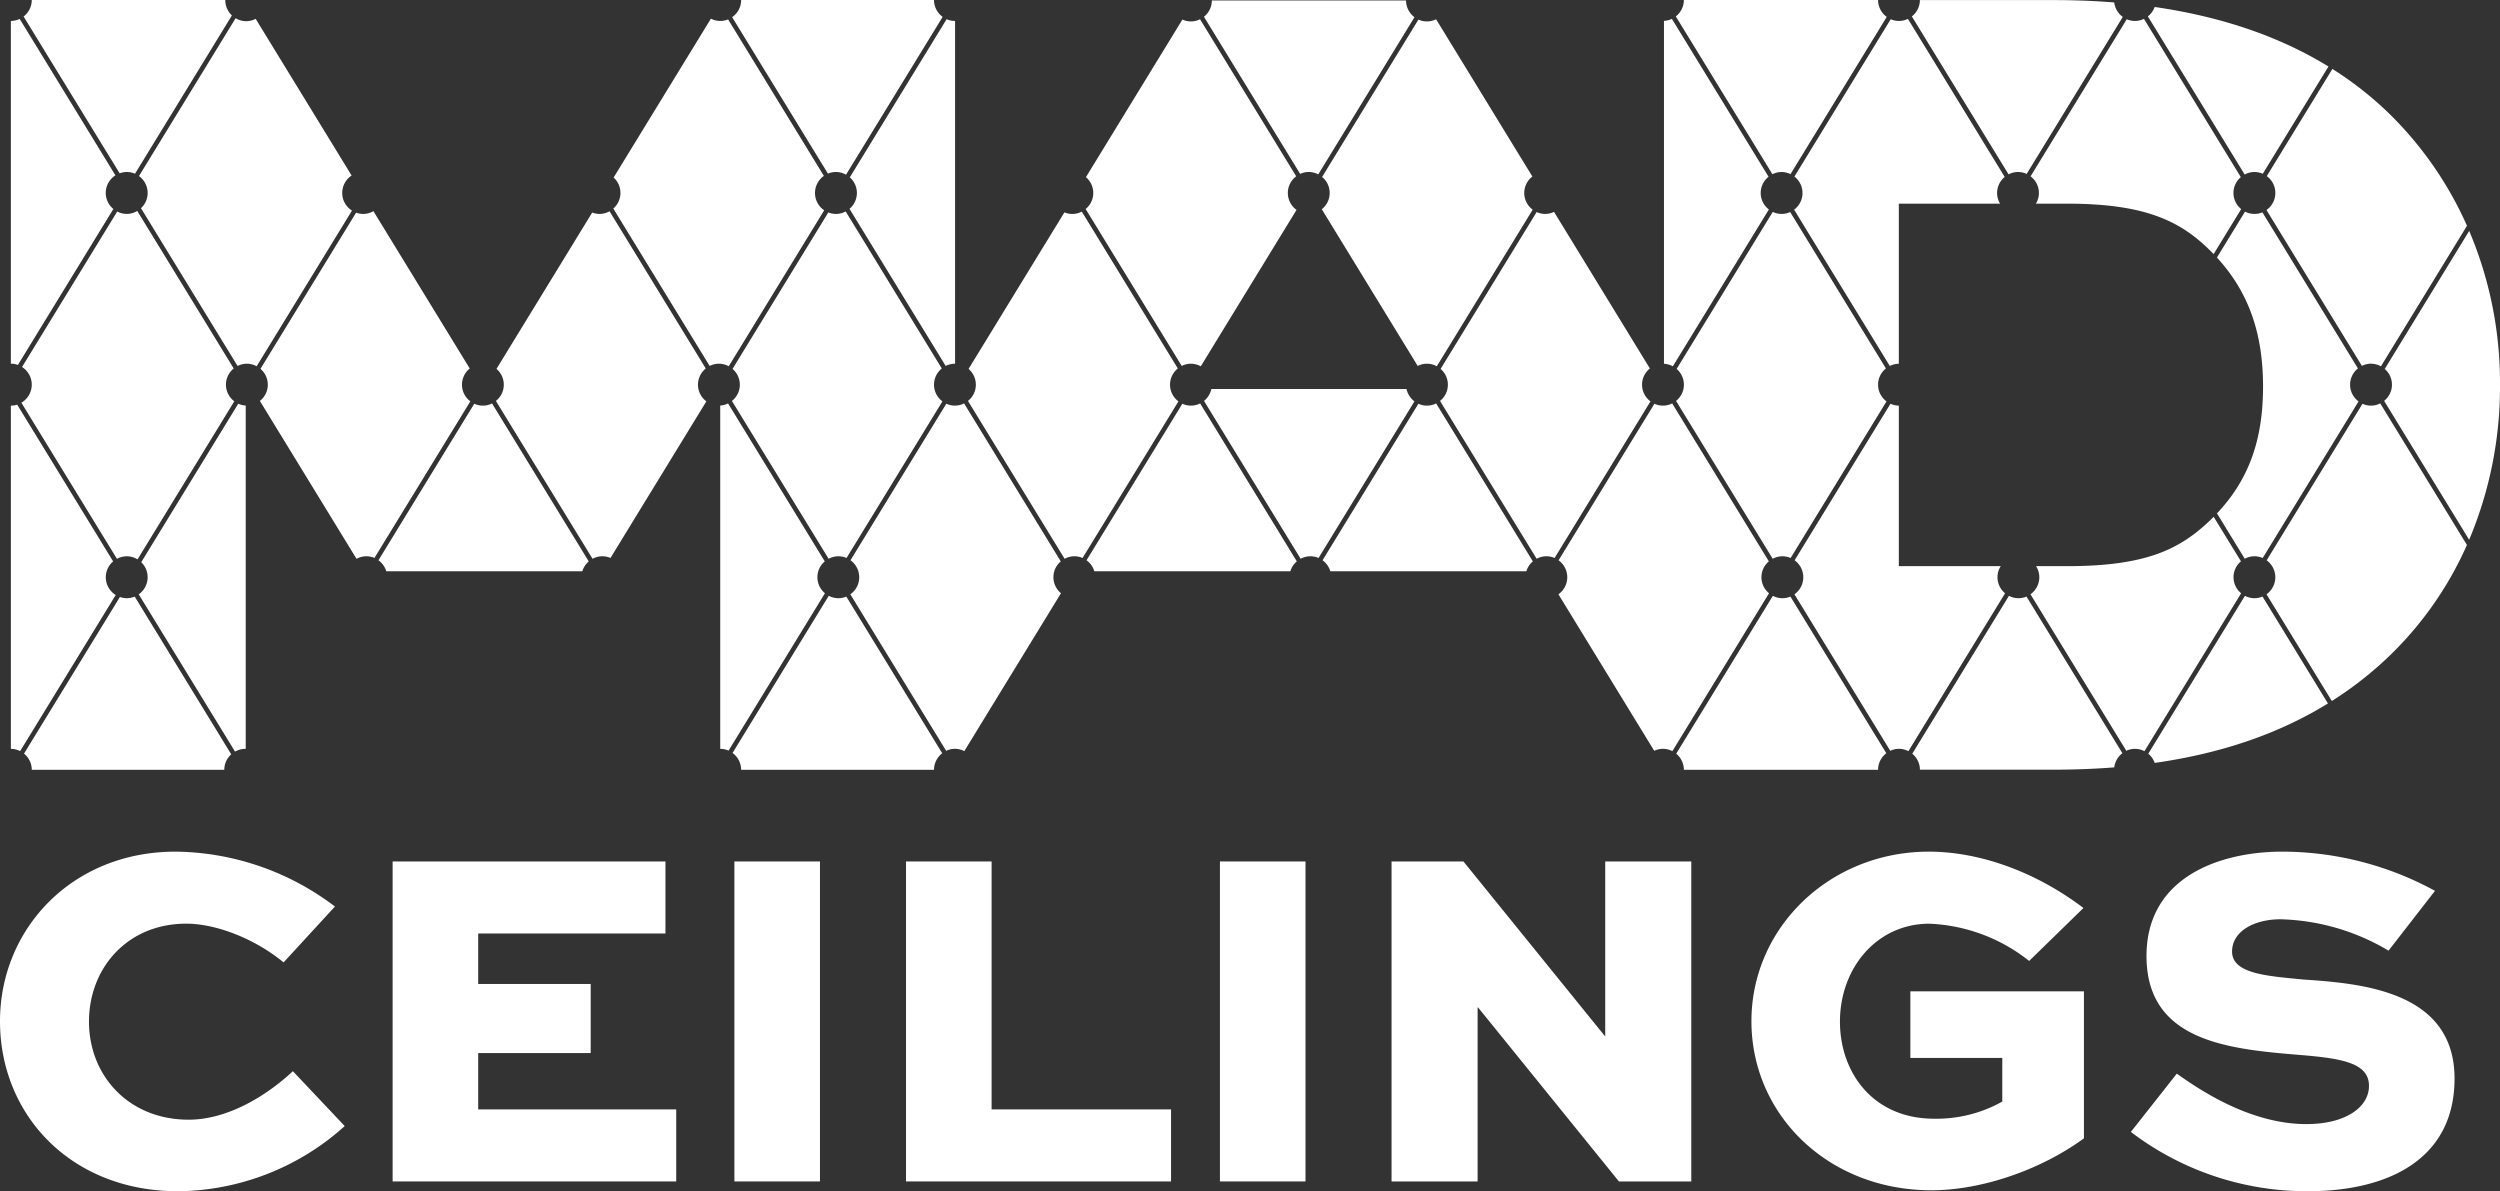
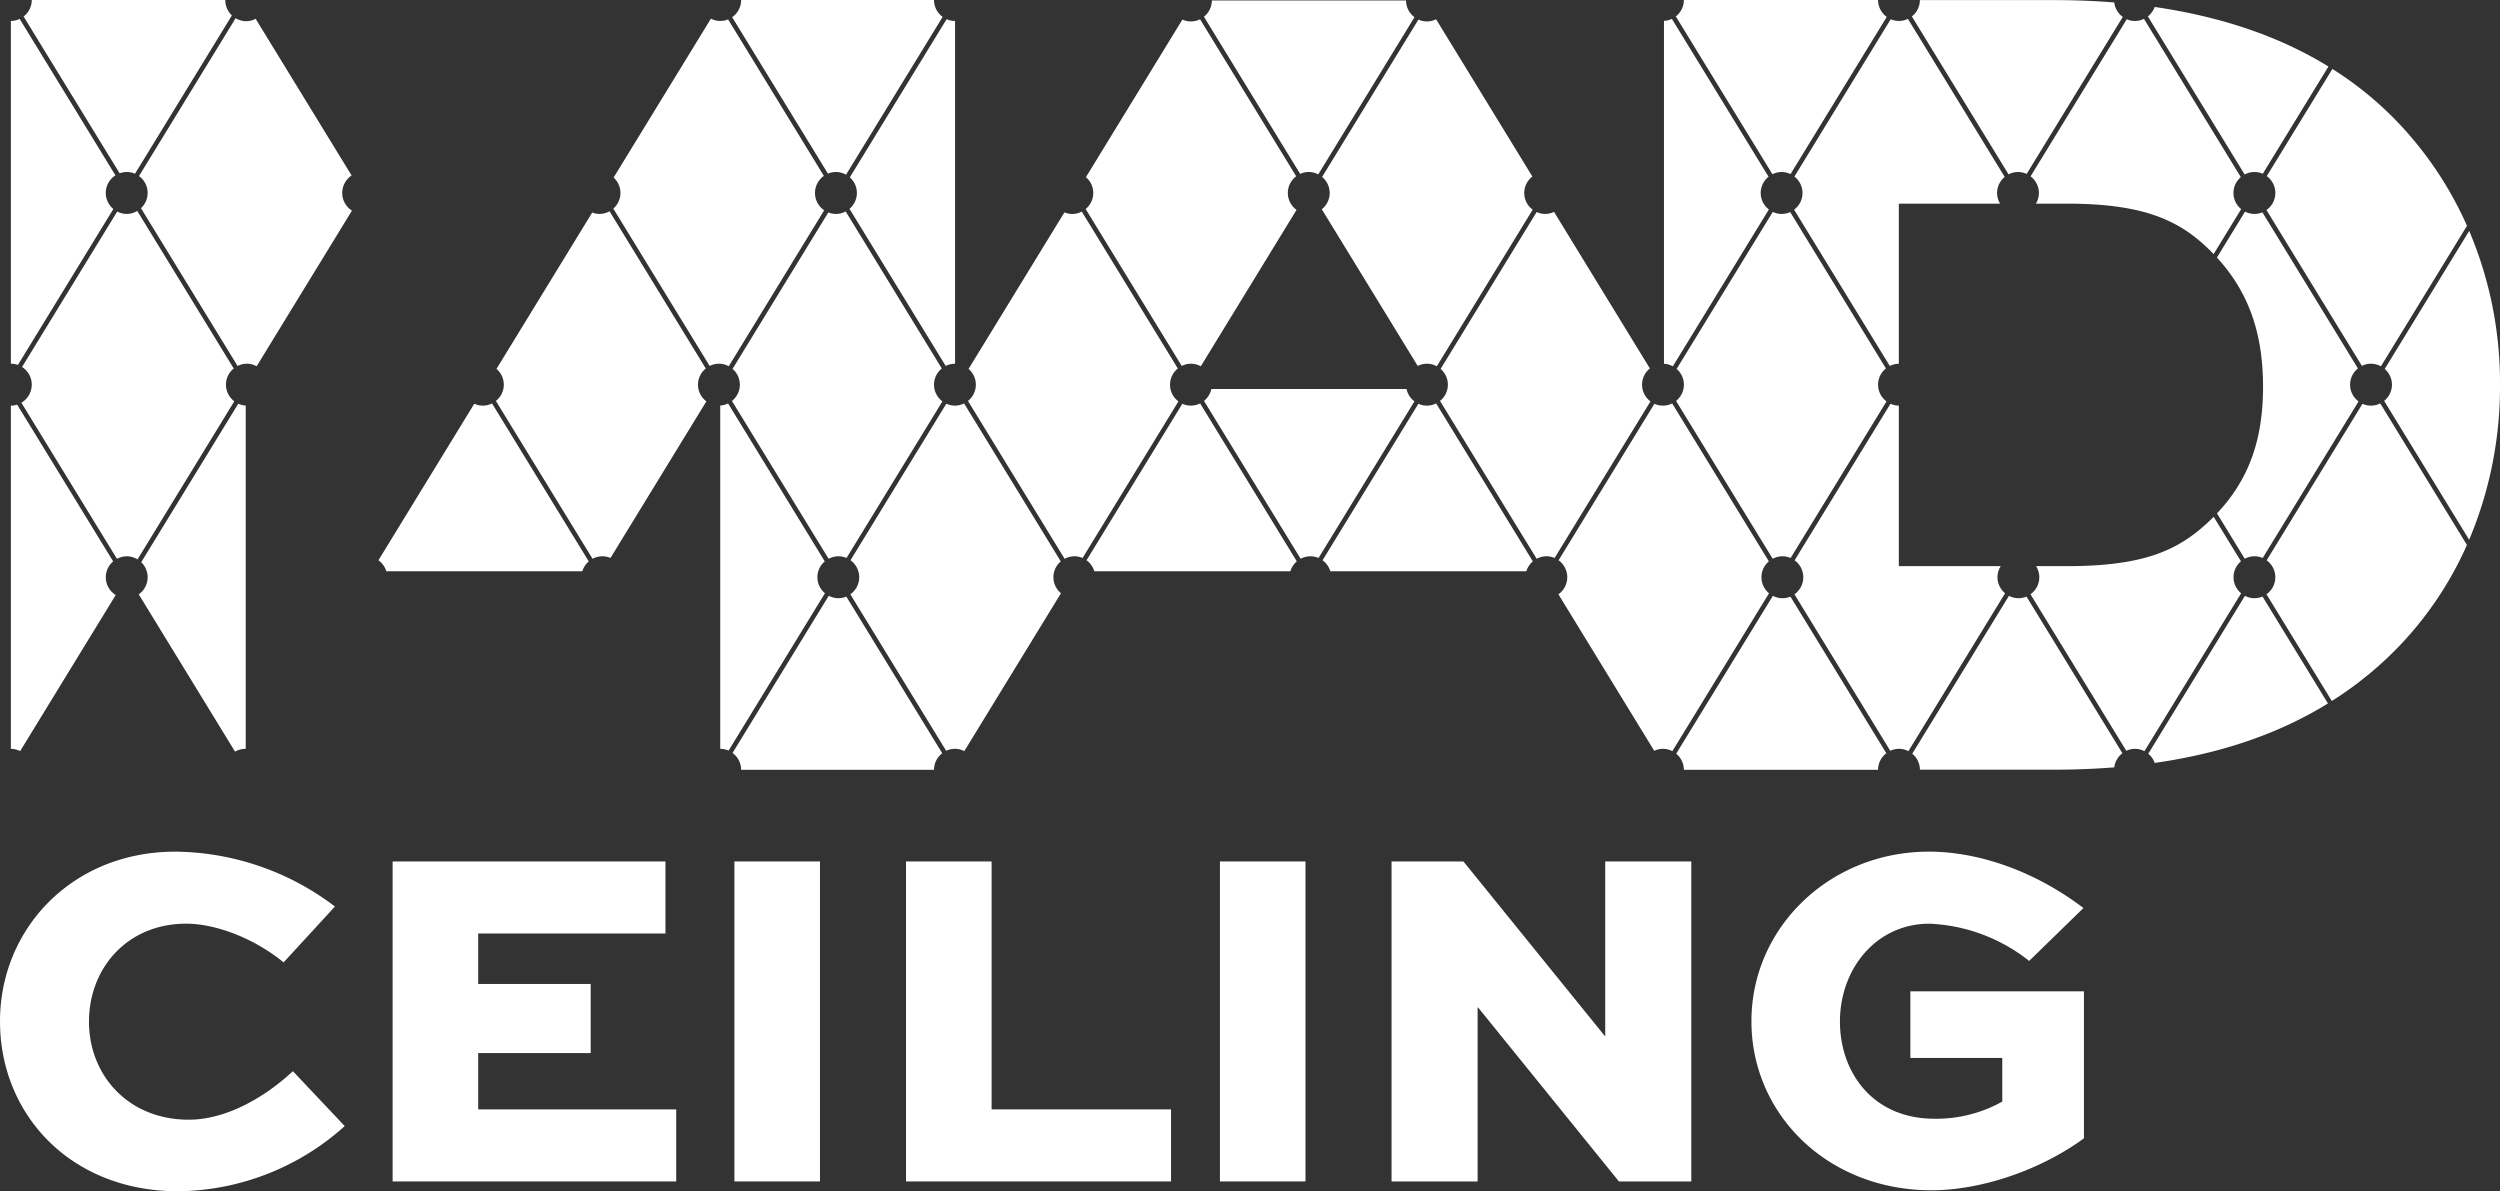
<svg xmlns="http://www.w3.org/2000/svg" id="Group_854" data-name="Group 854" width="374.486" height="178.442" viewBox="0 0 374.486 178.442">
  <rect x="0" y="0" width="374.486" height="178.442" fill="#333333" stroke="none" />
  <defs>
    <clipPath id="clip-path">
      <rect id="Rectangle_5915" data-name="Rectangle 5915" width="374.486" height="178.442" fill="#fff" />
    </clipPath>
  </defs>
  <g id="Group_852" data-name="Group 852" clip-path="url(#clip-path)">
    <path id="Path_3928" data-name="Path 3928" d="M51.637,225.155a37.814,37.814,0,0,1-24.976,9.763C10.62,234.918,0,223.467,0,209.448c0-13.727,10.694-25.4,26.294-25.4a40.074,40.074,0,0,1,23.878,8.221l-7.691,8.368c-4.468-3.67-10.255-5.8-14.576-5.8-8.862,0-14.575,6.679-14.575,14.68S19.19,224.2,28.272,224.2c5.566,0,11.353-3.3,15.6-7.267Z" transform="translate(0 -56.476)" fill="#fff" />
    <path id="Path_3929" data-name="Path 3929" d="M114.7,214.869H97.85v8.441h29.663V234.1H85.032V186.169H125.9v10.79H97.85v7.56H114.7Z" transform="translate(-26.219 -57.126)" fill="#fff" />
    <rect id="Rectangle_5913" data-name="Rectangle 5913" width="12.817" height="47.931" transform="translate(110.01 129.042)" fill="#fff" />
    <path id="Path_3930" data-name="Path 3930" d="M209.038,186.168v37.141h26.881V234.1h-39.7V186.168Z" transform="translate(-60.503 -57.126)" fill="#fff" />
    <rect id="Rectangle_5914" data-name="Rectangle 5914" width="12.817" height="47.931" transform="translate(182.739 129.042)" fill="#fff" />
    <path id="Path_3931" data-name="Path 3931" d="M346.271,186.168V234.1H335.43l-21.094-26.058h-.073V234.1H301.372V186.168h10.766L333.306,212.3h.073V186.168Z" transform="translate(-92.925 -57.126)" fill="#fff" />
    <path id="Path_3932" data-name="Path 3932" d="M420.912,200.42a25.711,25.711,0,0,0-14.942-5.579c-7.911,0-13.4,6.679-13.4,14.68,0,7.487,4.834,14.534,14.136,14.534a20.169,20.169,0,0,0,10.181-2.57v-6.532h-13.77V204.97h26v22.021c-6.518,4.772-15.381,7.781-22.852,7.781-15.455,0-26.954-11.3-26.954-25.324s11.719-25.4,26.588-25.4c7.471,0,15.894,2.936,23.146,8.441Z" transform="translate(-116.956 -56.476)" fill="#fff" />
-     <path id="Path_3933" data-name="Path 3933" d="M500.083,198.878a33.168,33.168,0,0,0-16.186-4.7c-3.883,0-7.252,1.761-7.252,4.844,0,3.376,5.494,3.67,10.694,4.184,8.79.587,22.632,1.761,22.632,14.827,0,12.111-9.96,16.882-21.973,16.882a43.5,43.5,0,0,1-26.514-8.881l6.885-8.735c3.3,2.349,10.914,7.56,19.41,7.56,5.932,0,9.375-2.57,9.375-5.726,0-3.45-4.1-4.11-10.255-4.624-10.692-.881-23.071-1.982-23.071-14.827,0-11.891,11.059-15.635,20.362-15.635a47.826,47.826,0,0,1,22.852,5.872Z" transform="translate(-142.294 -56.476)" fill="#fff" />
    <path id="Path_3934" data-name="Path 3934" d="M107.4,74.069l14.477,23.645a3.087,3.087,0,0,1,1.459-.378,3.122,3.122,0,0,1,1.227.252l14.362-23.459a3.107,3.107,0,0,1-.088-4.921L124.419,45.655a2.993,2.993,0,0,1-2.593.19L107.488,69.266a3.1,3.1,0,0,1-.088,4.8" transform="translate(-33.116 -14.009)" fill="#fff" />
    <path id="Path_3935" data-name="Path 3935" d="M317.852,32.684a3.109,3.109,0,0,1-.046-4.966L303.383,4.159a3.037,3.037,0,0,1-2.644.049L286.308,27.784a3.1,3.1,0,0,1-.046,4.835l14.372,23.476a3,3,0,0,1,2.855.05Z" transform="translate(-88.266 -1.276)" fill="#fff" />
    <path id="Path_3936" data-name="Path 3936" d="M46,138.942c.024,0,.046,0,.07,0V87.522a3.119,3.119,0,0,1-1.116-.277l-14.535,23.74a3.127,3.127,0,0,1-.373,4.815l14.425,23.56a3.088,3.088,0,0,1,1.53-.417" transform="translate(-9.263 -26.771)" fill="#fff" />
    <path id="Path_3937" data-name="Path 3937" d="M147.26,56.058a3.008,3.008,0,0,1,2.854.046l14.3-23.364a3.133,3.133,0,0,1-.048-5.154L150.02,4.143a3.031,3.031,0,0,1-2.574-.11l-14.574,23.8a3.106,3.106,0,0,1-.044,4.648Z" transform="translate(-40.956 -1.238)" fill="#fff" />
    <path id="Path_3938" data-name="Path 3938" d="M44.574,3.932,30.1,27.58a3.118,3.118,0,0,1,.3,4.814L44.869,56.031a3.006,3.006,0,0,1,2.854.04L62,32.756a3.131,3.131,0,0,1-.052-5.259L47.575,4.026a3.019,3.019,0,0,1-3-.094" transform="translate(-9.279 -1.207)" fill="#fff" />
    <path id="Path_3939" data-name="Path 3939" d="M183.975,32.551l14.412,23.541a3.085,3.085,0,0,1,1.382-.336h.022V4.412h-.022a3.1,3.1,0,0,1-1.245-.262l-14.5,23.693a3.1,3.1,0,0,1-.044,4.708" transform="translate(-56.727 -1.274)" fill="#fff" />
    <path id="Path_3940" data-name="Path 3940" d="M157.233,139.188l14.434-23.576a3.1,3.1,0,0,1-.026-4.765L157.154,87.183a3.135,3.135,0,0,1-1.173.318v51.422h0a3.106,3.106,0,0,1,1.251.265" transform="translate(-48.095 -26.752)" fill="#fff" />
    <path id="Path_3941" data-name="Path 3941" d="M250.893,55.759a3.089,3.089,0,0,1,1.475.387L266.71,32.716a3.116,3.116,0,0,1-.048-5.03L252.257,4.16a3.083,3.083,0,0,1-1.364.327,3.1,3.1,0,0,1-1.279-.281l-14.45,23.607a3.1,3.1,0,0,1-.042,4.771l14.393,23.509a3.087,3.087,0,0,1,1.378-.335" transform="translate(-72.498 -1.276)" fill="#fff" />
    <path id="Path_3942" data-name="Path 3942" d="M225.568,97.357a3.1,3.1,0,0,1,1.233.255l14.362-23.458a3.108,3.108,0,0,1-.092-4.927l-14.388-23.5a3.037,3.037,0,0,1-2.6.114L209.724,69.292a3.1,3.1,0,0,1-.088,4.795l14.476,23.647a3.089,3.089,0,0,1,1.456-.376" transform="translate(-64.639 -14.03)" fill="#fff" />
    <path id="Path_3943" data-name="Path 3943" d="M174.453,97.347a3.112,3.112,0,0,1,1.23.253l14.362-23.458a3.108,3.108,0,0,1-.092-4.923l-14.4-23.528a3.012,3.012,0,0,1-2.6.151L158.606,69.28a3.1,3.1,0,0,1-.088,4.8L173,97.724a3.082,3.082,0,0,1,1.456-.377" transform="translate(-48.877 -14.02)" fill="#fff" />
-     <path id="Path_3944" data-name="Path 3944" d="M72.221,97.326a3.11,3.11,0,0,1,1.222.25l14.364-23.46A3.107,3.107,0,0,1,87.72,69.2L73.286,45.623a2.979,2.979,0,0,1-2.588.227l-14.328,23.4a3.1,3.1,0,0,1-.087,4.807L70.758,97.706a3.093,3.093,0,0,1,1.463-.38" transform="translate(-17.354 -13.999)" fill="#fff" />
    <path id="Path_3945" data-name="Path 3945" d="M445.262,31.756c12.035,0,17.208,2.786,21.663,7.285.09.09.173.18.263.27l4.122-6.737,0-.006a3.1,3.1,0,0,1-.049-4.783L456.751,4.075a3.089,3.089,0,0,1-1.343.315,3.1,3.1,0,0,1-1.236-.256L439.767,27.664a3.128,3.128,0,0,1,1.248,2.491,3.082,3.082,0,0,1-.45,1.6Z" transform="translate(-135.598 -1.25)" fill="#fff" />
    <path id="Path_3946" data-name="Path 3946" d="M404.262,111.582V87.534a3.117,3.117,0,0,1-1.253-.277l-14.357,23.45a3.123,3.123,0,0,1-.025,5.089l14.354,23.444a3.021,3.021,0,0,1,2.714.056l14.483-23.654a3.124,3.124,0,0,1-1.138-2.4,3.069,3.069,0,0,1,.488-1.659Z" transform="translate(-119.829 -26.775)" fill="#fff" />
    <path id="Path_3947" data-name="Path 3947" d="M404.265,4.39a3.106,3.106,0,0,1-1.239-.259L388.6,27.7a3.108,3.108,0,0,1-.044,4.959l14.333,23.412a3.1,3.1,0,0,1,1.351-.331V31.757h15.171a3.069,3.069,0,0,1-.452-1.6,3.125,3.125,0,0,1,1.141-2.4L405.6,4.077a3.093,3.093,0,0,1-1.34.313" transform="translate(-119.807 -1.251)" fill="#fff" />
    <path id="Path_3948" data-name="Path 3948" d="M529.08,49.9,516.43,70.577l0,.006a3.1,3.1,0,0,1-.091,4.776l0,.007,12.734,20.8a59.041,59.041,0,0,0,4.62-23.283A58.29,58.29,0,0,0,529.08,49.9" transform="translate(-159.207 -15.312)" fill="#fff" />
    <path id="Path_3949" data-name="Path 3949" d="M20.408,97.317a3.1,3.1,0,0,1,1.621.466L36.525,74.1a3.106,3.106,0,0,1-.087-4.912l-14.45-23.6a3.016,3.016,0,0,1-3,.087L4.731,68.965a3.129,3.129,0,0,1-.1,5.348L18.949,97.7a3.087,3.087,0,0,1,1.459-.378" transform="translate(-1.429 -13.99)" fill="#fff" />
    <path id="Path_3950" data-name="Path 3950" d="M470.156,120.738a3.121,3.121,0,0,1,1.119-2.384l-.006-.01-4.081-6.654c-.339.34-.691.672-1.051,1.005-4.316,3.937-9.316,6.384-20.881,6.384h-4.673a3.085,3.085,0,0,1,.486,1.659,3.134,3.134,0,0,1-1.322,2.553L454.1,146.736a3.022,3.022,0,0,1,2.714.06L471.3,123.142a3.124,3.124,0,0,1-1.14-2.4" transform="translate(-135.591 -34.272)" fill="#fff" />
    <path id="Path_3951" data-name="Path 3951" d="M3.742,139.346l14.317-23.385a3.113,3.113,0,0,1-.385-5.031L3.3,87.451a3.042,3.042,0,0,1-.947.146v51.41h0a3.091,3.091,0,0,1,1.39.341" transform="translate(-0.725 -26.834)" fill="#fff" />
    <path id="Path_3952" data-name="Path 3952" d="M354.577,139.271l14.482-23.656a3.1,3.1,0,0,1-.026-4.775L354.548,87.179a3.034,3.034,0,0,1-2.657.053l-14.356,23.449a3.125,3.125,0,0,1-.025,5.093l14.353,23.444a3.022,3.022,0,0,1,2.715.053" transform="translate(-104.068 -26.751)" fill="#fff" />
    <path id="Path_3953" data-name="Path 3953" d="M214.581,113.218a3.125,3.125,0,0,1,1.1-2.373L201.2,87.181a3.028,3.028,0,0,1-2.662.046l-14.354,23.449a3.125,3.125,0,0,1-.022,5.1l14.353,23.443a3.018,3.018,0,0,1,2.715.05l14.483-23.657a3.124,3.124,0,0,1-1.132-2.4" transform="translate(-56.785 -26.752)" fill="#fff" />
    <path id="Path_3954" data-name="Path 3954" d="M260.754,85.85,275.23,109.5a3.049,3.049,0,0,1,2.683-.121l14.362-23.459a3.148,3.148,0,0,1-1.185-1.849H261.856a3.153,3.153,0,0,1-1.1,1.78" transform="translate(-80.401 -25.797)" fill="#fff" />
    <path id="Path_3955" data-name="Path 3955" d="M113.462,110.849,98.975,87.186a3.029,3.029,0,0,1-2.657.042L81.962,110.676a3.162,3.162,0,0,1,1.176,1.653H112.5a3.172,3.172,0,0,1,.965-1.48" transform="translate(-25.272 -26.753)" fill="#fff" />
    <path id="Path_3956" data-name="Path 3956" d="M484.293,97.728a3.045,3.045,0,0,1,2.686-.11l14.361-23.457a3.109,3.109,0,0,1-.092-4.94L486.934,45.837a3.048,3.048,0,0,1-2.6-.109l-.005.009-4.205,6.876c4.71,5.115,6.909,11.284,6.909,19.325,0,8.006-2.144,13.953-6.9,18.992l4.15,6.786Z" transform="translate(-148.041 -14.031)" fill="#fff" />
    <path id="Path_3957" data-name="Path 3957" d="M506.513,59.054a3.087,3.087,0,0,1,1.484.392l.007-.011,12.885-21.044a54.356,54.356,0,0,0-11.322-16.476,51.6,51.6,0,0,0-8.839-7.015L490.9,30.953l0,0a3.123,3.123,0,0,1-.046,5.079l14.294,23.347a3.1,3.1,0,0,1,1.369-.329" transform="translate(-151.349 -4.572)" fill="#fff" />
    <path id="Path_3958" data-name="Path 3958" d="M317.927,110.843,303.441,87.181a3.032,3.032,0,0,1-2.657.05L286.427,110.68a3.152,3.152,0,0,1,1.169,1.648h29.359a3.17,3.17,0,0,1,.972-1.485" transform="translate(-88.317 -26.752)" fill="#fff" />
    <path id="Path_3959" data-name="Path 3959" d="M466.191,1.509a3.18,3.18,0,0,1-1.02,1.408l14.5,23.688a3.04,3.04,0,0,1,2.708-.11l9.841-16.071Q481.277,3.7,466.2,1.51h0" transform="translate(-143.431 -0.463)" fill="#fff" />
    <path id="Path_3960" data-name="Path 3960" d="M393.257,154.821v0a3.124,3.124,0,0,1,1.237-2.481l-14.366-23.466a3.047,3.047,0,0,1-2.627-.115L363.02,152.41a3.123,3.123,0,0,1,1.149,2.409v0Z" transform="translate(-111.934 -39.509)" fill="#fff" />
    <path id="Path_3961" data-name="Path 3961" d="M311.866,74.105l14.478,23.647a3.045,3.045,0,0,1,2.686-.119l14.362-23.458a3.108,3.108,0,0,1-.088-4.931L328.945,45.79a3.042,3.042,0,0,1-2.605.025l-14.385,23.5a3.1,3.1,0,0,1-.088,4.792" transform="translate(-96.161 -14.051)" fill="#fff" />
    <path id="Path_3962" data-name="Path 3962" d="M414.053,2.463,428.54,26.125a3.022,3.022,0,0,1,2.708-.064l14.4-23.52A3.141,3.141,0,0,1,444.369.374h0q-4.389-.354-9.1-.354H415.258a3.124,3.124,0,0,1-1.2,2.443" transform="translate(-127.669 -0.006)" fill="#fff" />
    <path id="Path_3963" data-name="Path 3963" d="M507.9,87.173a3.032,3.032,0,0,1-2.66.059l-14.355,23.451a3.123,3.123,0,0,1-.022,5.083l9.785,15.988a53.923,53.923,0,0,0,7.968-6.134,52.668,52.668,0,0,0,12.27-17.239L507.9,87.178Z" transform="translate(-151.353 -26.749)" fill="#fff" />
    <path id="Path_3964" data-name="Path 3964" d="M266.812,110.842,252.328,87.179a3.031,3.031,0,0,1-2.662.05l-14.354,23.449a3.164,3.164,0,0,1,1.17,1.649h29.359a3.172,3.172,0,0,1,.971-1.485" transform="translate(-72.556 -26.751)" fill="#fff" />
    <path id="Path_3965" data-name="Path 3965" d="M444.4,154.455a3.138,3.138,0,0,1,1.217-2.118l-14.365-23.464a3.112,3.112,0,0,1-1.208.244,3.077,3.077,0,0,1-1.419-.356l-14.483,23.653a3.123,3.123,0,0,1,1.147,2.389H435.3q4.709,0,9.1-.347h0" transform="translate(-127.695 -39.51)" fill="#fff" />
    <path id="Path_3966" data-name="Path 3966" d="M481.155,129.117a3.089,3.089,0,0,1-1.418-.356l-14.479,23.654a3.182,3.182,0,0,1,.966,1.375h0c10.008-1.428,18.613-4.381,25.944-8.907l-9.8-16.013a3.1,3.1,0,0,1-1.214.246" transform="translate(-143.457 -39.51)" fill="#fff" />
    <path id="Path_3967" data-name="Path 3967" d="M261.925.1h0a3.126,3.126,0,0,1-1.184,2.439l14.413,23.541a3.025,3.025,0,0,1,2.71.072L292.278,2.606A3.128,3.128,0,0,1,291.014.1H261.925Z" transform="translate(-80.397 -0.031)" fill="#fff" />
    <path id="Path_3968" data-name="Path 3968" d="M361.7,56.121l14.384-23.493a3.1,3.1,0,0,1-.046-4.9L361.557,4.079a3.117,3.117,0,0,1-1.186.3V55.744a3.126,3.126,0,0,1,1.325.377" transform="translate(-111.117 -1.252)" fill="#fff" />
    <path id="Path_3969" data-name="Path 3969" d="M378.913,97.379a3.112,3.112,0,0,1,1.236.256L394.51,74.178a3.108,3.108,0,0,1-.088-4.935L380.079,45.814a3.04,3.04,0,0,1-2.606-.02l-14.4,23.521a3.1,3.1,0,0,1-.088,4.79l14.479,23.647a3.091,3.091,0,0,1,1.45-.373" transform="translate(-111.922 -14.052)" fill="#fff" />
    <path id="Path_3970" data-name="Path 3970" d="M362.935,2.459,377.407,26.1a3.018,3.018,0,0,1,2.708-.019L394.53,2.533A3.133,3.133,0,0,1,393.231,0H364.144a3.127,3.127,0,0,1-1.209,2.459" transform="translate(-111.907)" fill="#fff" />
    <path id="Path_3971" data-name="Path 3971" d="M158.566,2.572l14.347,23.435a3.047,3.047,0,0,1,2.706.164L190.094,2.528A3.133,3.133,0,0,1,188.8,0H159.912a3.137,3.137,0,0,1-1.346,2.572" transform="translate(-48.892)" fill="#fff" />
    <path id="Path_3972" data-name="Path 3972" d="M3.405,55.923l14.3-23.363a3.114,3.114,0,0,1,.311-5.037L3.674,4.091a3.089,3.089,0,0,1-1.322.3h0V55.737a2.991,2.991,0,0,1,1.054.186" transform="translate(-0.725 -1.255)" fill="#fff" />
    <path id="Path_3973" data-name="Path 3973" d="M75.737,120.271l.439.727.005.009,0,0Z" transform="translate(-23.353 -36.905)" fill="#fff" />
-     <path id="Path_3974" data-name="Path 3974" d="M35.2,154.874v0a3.123,3.123,0,0,1,1.04-2.319L21.78,128.927a3,3,0,0,1-2.212.056L5.2,152.451a3.123,3.123,0,0,1,1.163,2.42v0Z" transform="translate(-1.603 -39.561)" fill="#fff" />
    <path id="Path_3975" data-name="Path 3975" d="M188.828,154.819v0a3.127,3.127,0,0,1,1.23-2.477l-14.367-23.468a3.108,3.108,0,0,1-1.2.241,3.075,3.075,0,0,1-1.43-.363l-14.412,23.544a3.131,3.131,0,0,1,1.286,2.523v0Z" transform="translate(-48.918 -39.507)" fill="#fff" />
    <path id="Path_3976" data-name="Path 3976" d="M6.337,0A3.125,3.125,0,0,1,5.113,2.471L19.5,25.963a3.025,3.025,0,0,1,2.3.06L36.314,2.31A3.125,3.125,0,0,1,35.325.033c0-.011,0-.022,0-.033Z" transform="translate(-1.577)" fill="#fff" />
  </g>
</svg>